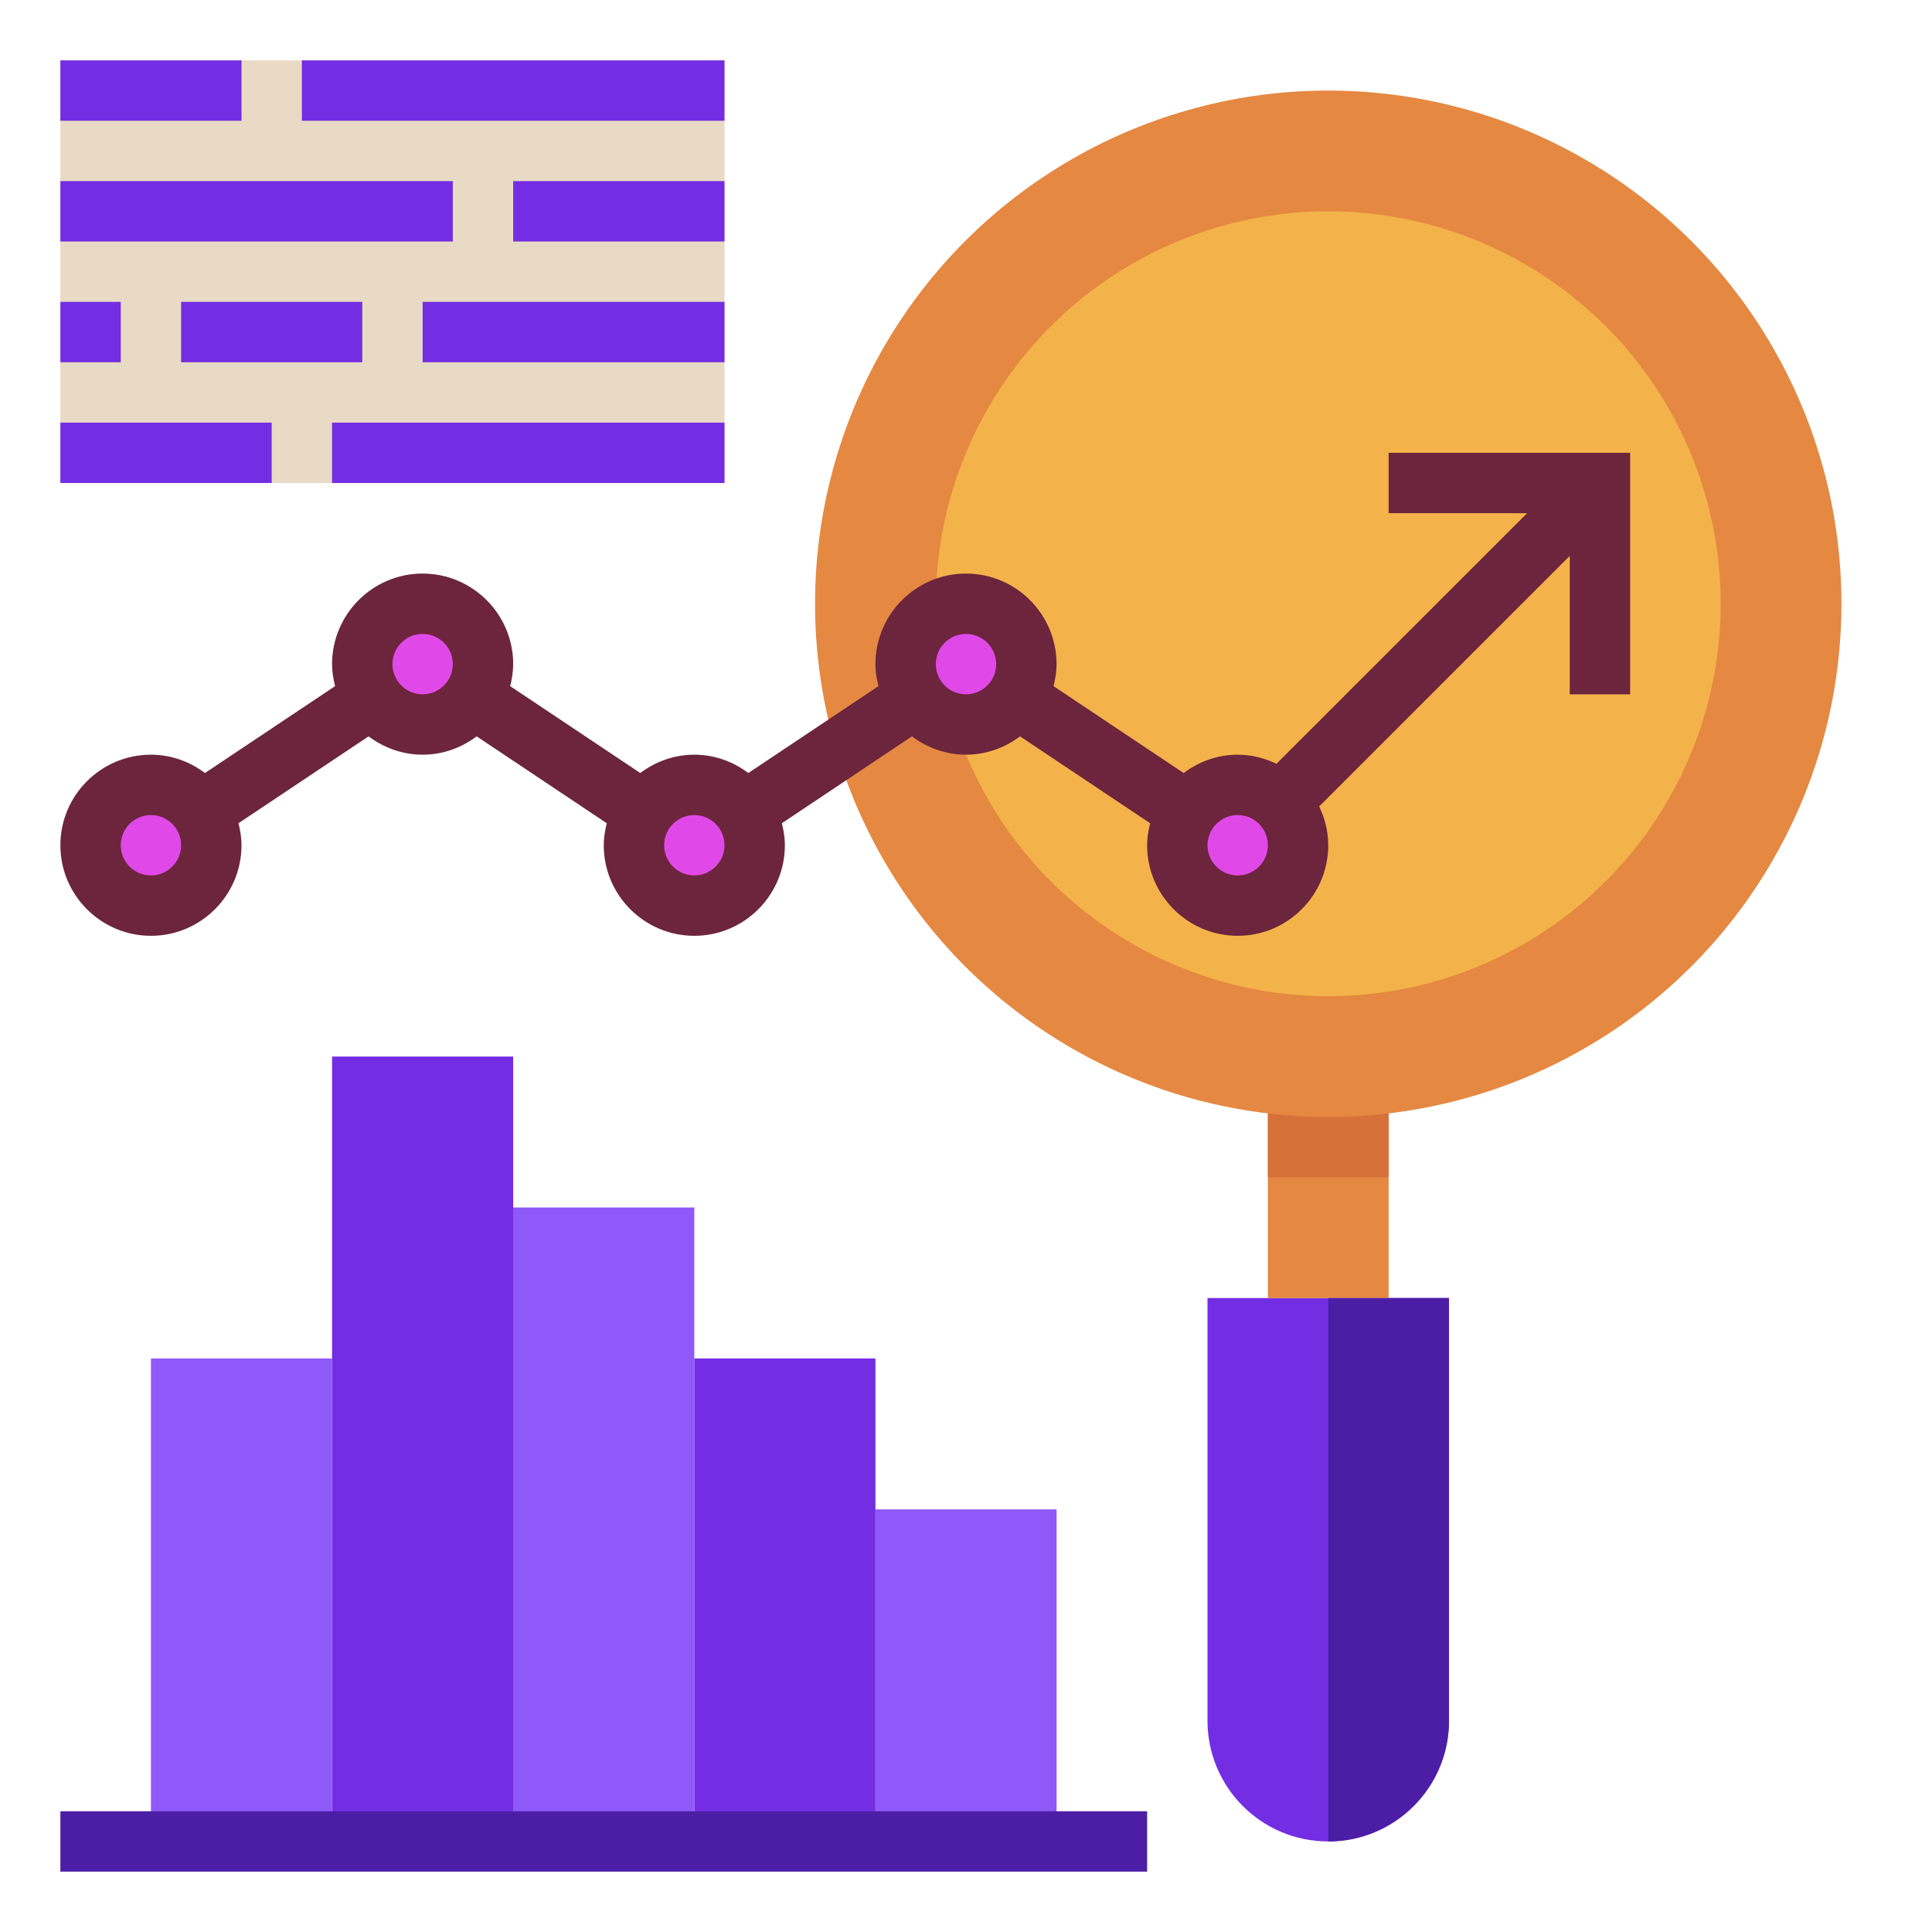
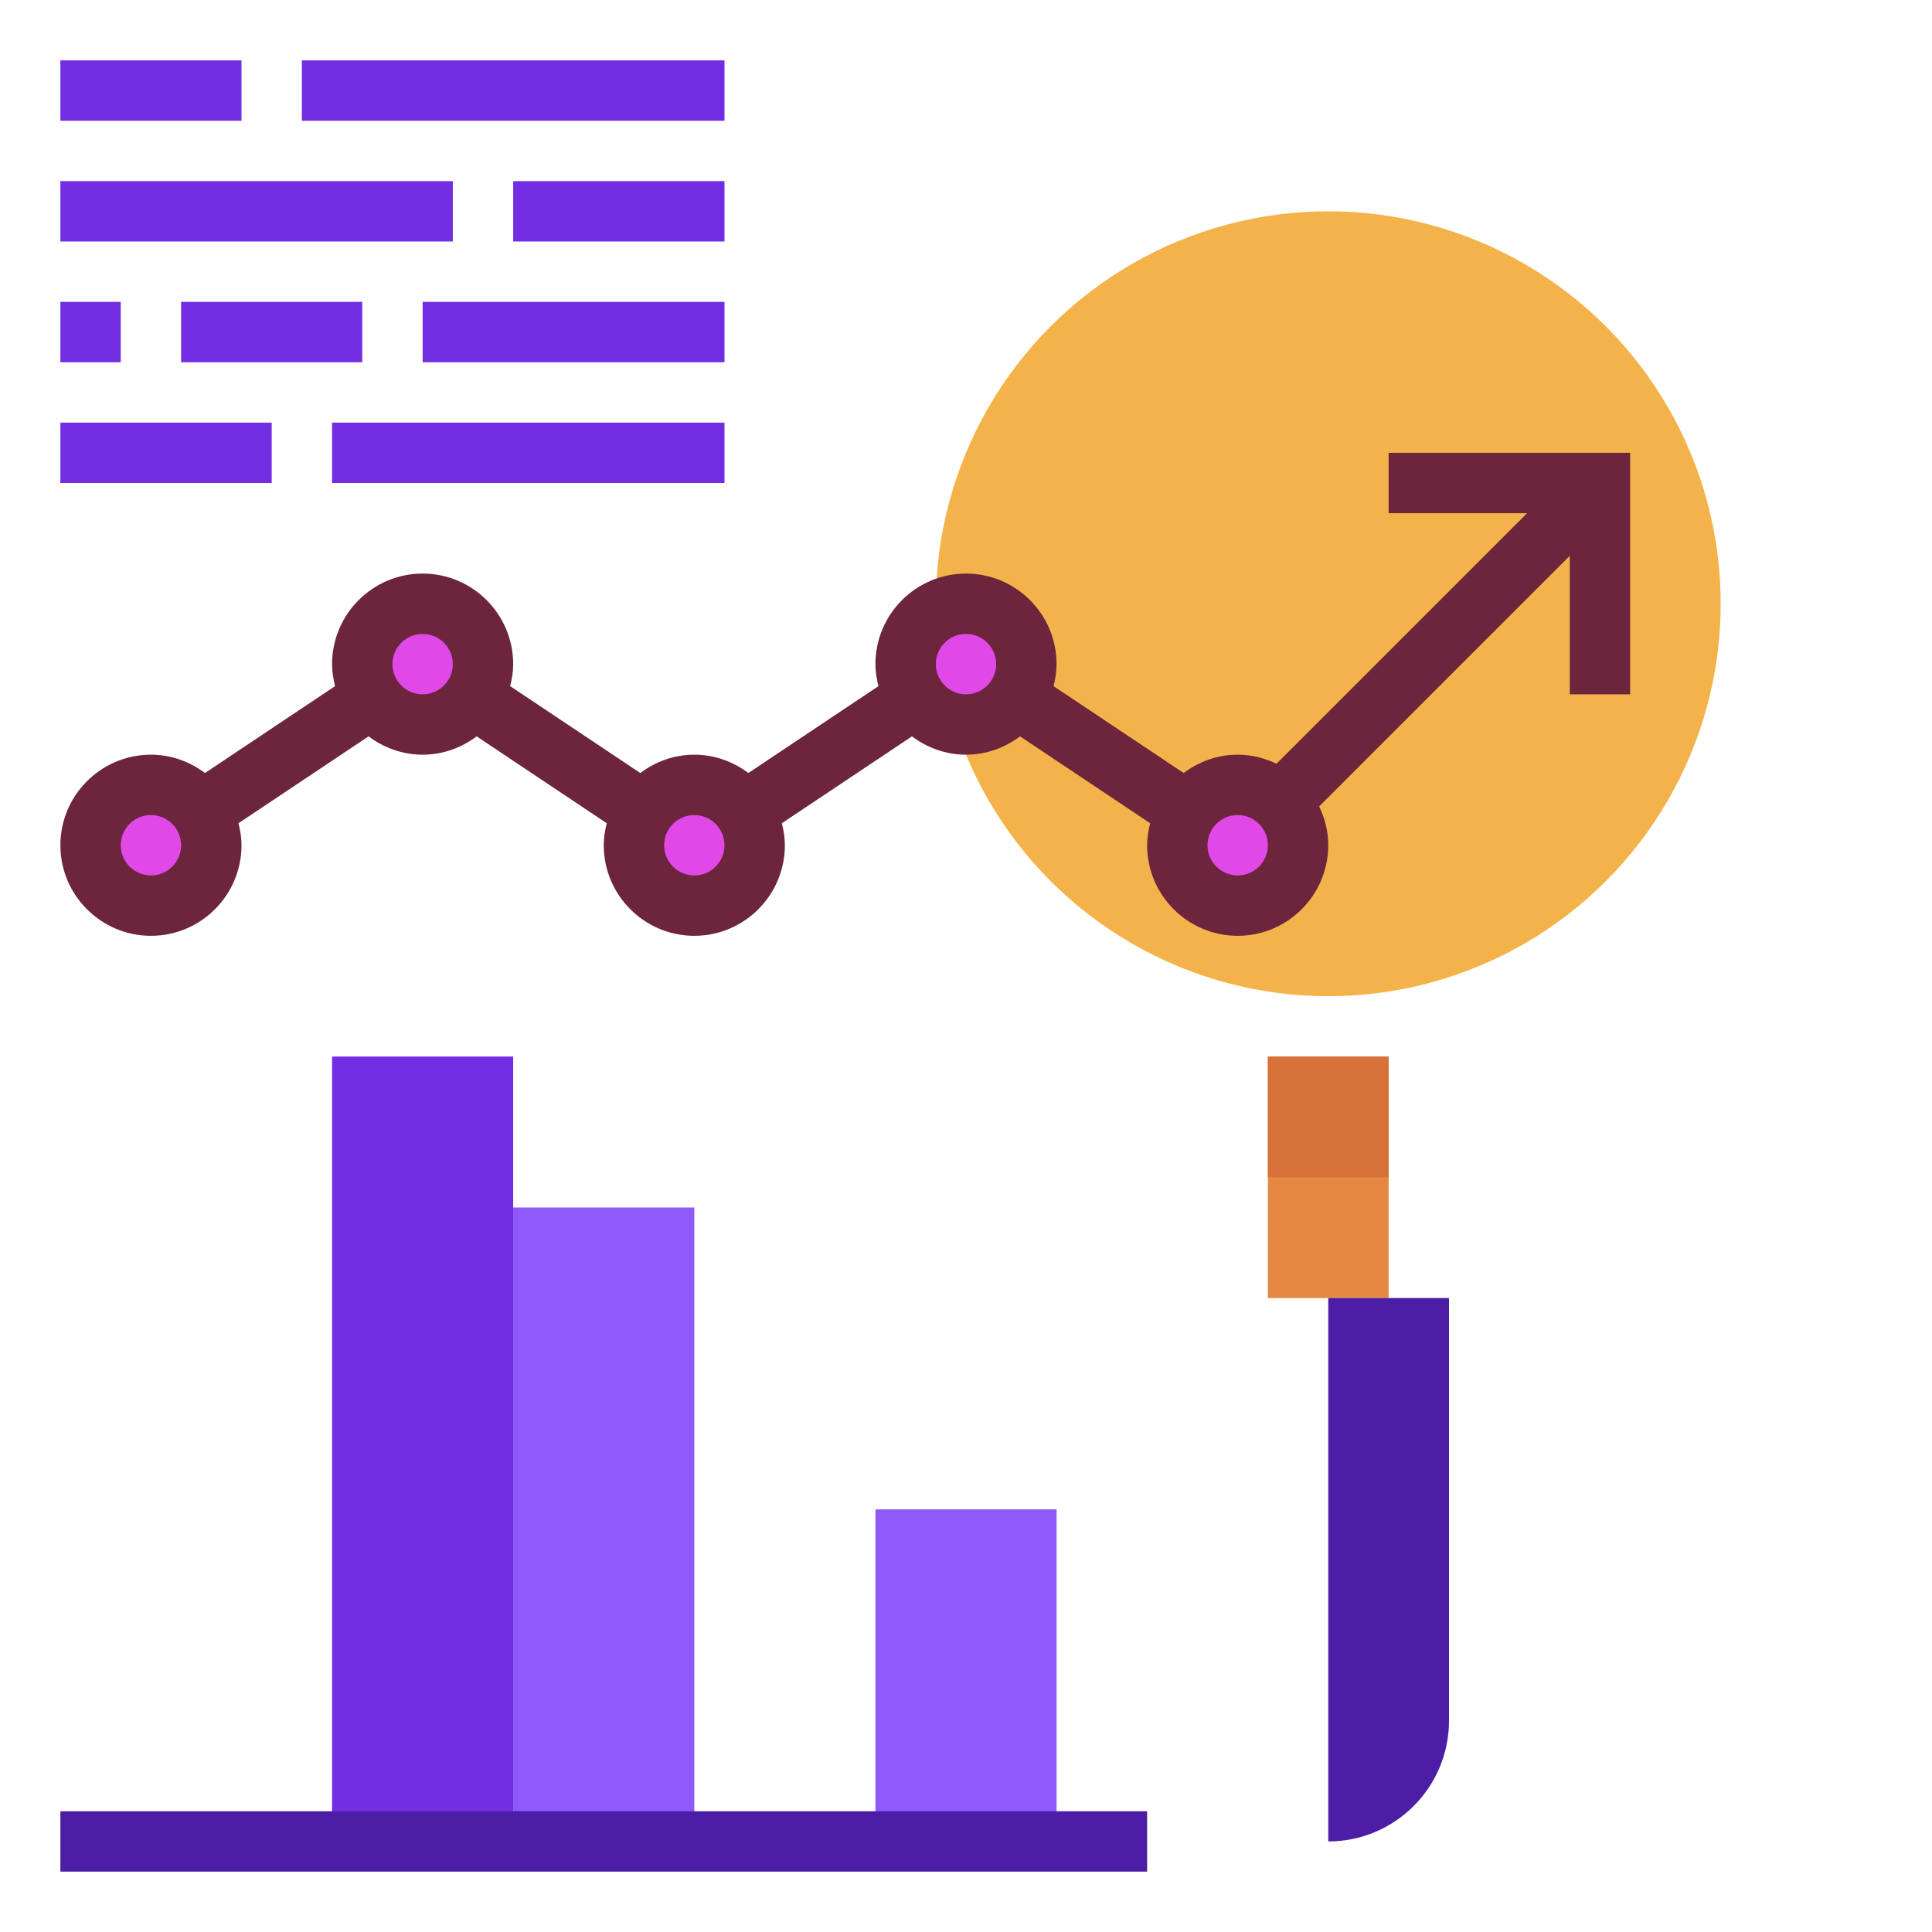
<svg xmlns="http://www.w3.org/2000/svg" id="Layer_1_1_" enable-background="new 0 0 64 64" height="512" viewBox="0 0 64 64" width="512">
-   <path d="m48 43v14c0 2.21-1.79 4-4 4s-4-1.79-4-4v-14h2 4z" fill="#732de2" />
  <path d="m42 35h4v8h-4z" fill="#e58842" />
  <path d="m42 35h4v4h-4z" fill="#d6713a" />
-   <circle cx="44" cy="20" fill="#e58842" r="17" />
  <circle cx="44" cy="20" fill="#f4b34a" r="13" />
  <path d="m42.41 26.59c.37.36.59.86.59 1.41 0 1.1-.9 2-2 2s-2-.9-2-2c0-.41.12-.79.33-1.11.37-.53.98-.89 1.67-.89.55 0 1.05.22 1.41.59z" fill="#e049e8" />
  <path d="m29 50h6v11h-6z" fill="#8f58f9" />
  <path d="m34 22c0 .41-.12.79-.33 1.11-.37.53-.98.89-1.67.89s-1.3-.36-1.67-.89c-.21-.32-.33-.7-.33-1.11 0-1.1.9-2 2-2s2 .9 2 2z" fill="#e049e8" />
-   <path d="m23 45h6v16h-6z" fill="#732de2" />
  <path d="m24.67 26.89c.21.32.33.7.33 1.11 0 1.1-.9 2-2 2s-2-.9-2-2c0-.41.12-.79.33-1.11.37-.53.98-.89 1.67-.89s1.3.36 1.67.89z" fill="#e049e8" />
  <path d="m17 40h6v21h-6z" fill="#8f58f9" />
  <path d="m11 35h6v26h-6z" fill="#732de2" />
  <path d="m16 22c0 .41-.12.79-.33 1.11-.37.53-.98.89-1.67.89s-1.3-.36-1.67-.89c-.21-.32-.33-.7-.33-1.11 0-1.1.9-2 2-2s2 .9 2 2z" fill="#e049e8" />
-   <path d="m5 45h6v16h-6z" fill="#8f58f9" />
  <path d="m6.67 26.89c.21.32.33.7.33 1.11 0 1.1-.9 2-2 2s-2-.9-2-2 .9-2 2-2c.69 0 1.3.36 1.67.89z" fill="#e049e8" />
-   <path d="m2 2h22v14h-22z" fill="#e8dac5" />
  <path d="m44 61v-18h4v14c0 2.209-1.791 4-4 4z" fill="#4c1ea5" />
  <path d="m46 15v2h4.586l-8.301 8.301c-.391-.188-.823-.301-1.285-.301-.673 0-1.289.231-1.79.607l-4.31-2.878c.059-.235.1-.476.1-.729 0-1.654-1.346-3-3-3s-3 1.346-3 3c0 .253.041.494.1.729l-4.31 2.878c-.501-.376-1.117-.607-1.79-.607s-1.289.231-1.79.607l-4.31-2.878c.059-.235.1-.476.1-.729 0-1.654-1.346-3-3-3s-3 1.346-3 3c0 .253.041.494.1.729l-4.31 2.878c-.501-.376-1.117-.607-1.79-.607-1.654 0-3 1.346-3 3s1.346 3 3 3 3-1.346 3-3c0-.253-.041-.494-.1-.729l4.31-2.878c.501.376 1.117.607 1.79.607s1.289-.231 1.79-.607l4.31 2.878c-.059.235-.1.476-.1.729 0 1.654 1.346 3 3 3s3-1.346 3-3c0-.253-.041-.494-.1-.729l4.31-2.878c.501.376 1.117.607 1.79.607s1.289-.231 1.79-.607l4.31 2.878c-.059.235-.1.476-.1.729 0 1.654 1.346 3 3 3s3-1.346 3-3c0-.462-.113-.894-.301-1.285l8.301-8.301v4.586h2v-8zm-41 14c-.552 0-1-.449-1-1s.448-1 1-1 1 .449 1 1-.448 1-1 1zm9-6c-.552 0-1-.449-1-1s.448-1 1-1 1 .449 1 1-.448 1-1 1zm9 6c-.552 0-1-.449-1-1s.448-1 1-1 1 .449 1 1-.448 1-1 1zm9-6c-.552 0-1-.449-1-1s.448-1 1-1 1 .449 1 1-.448 1-1 1zm9 6c-.552 0-1-.449-1-1s.448-1 1-1 1 .449 1 1-.448 1-1 1z" fill="#6c253d" />
  <g fill="#732de2">
    <path d="m2 2h6v2h-6z" />
    <path d="m10 2h14v2h-14z" />
    <path d="m2 6h13v2h-13z" />
    <path d="m17 6h7v2h-7z" />
    <path d="m2 10h2v2h-2z" />
    <path d="m6 10h6v2h-6z" />
    <path d="m14 10h10v2h-10z" />
    <path d="m2 14h7v2h-7z" />
    <path d="m11 14h13v2h-13z" />
  </g>
  <path d="m2 60h36v2h-36z" fill="#4c1ea5" />
</svg>